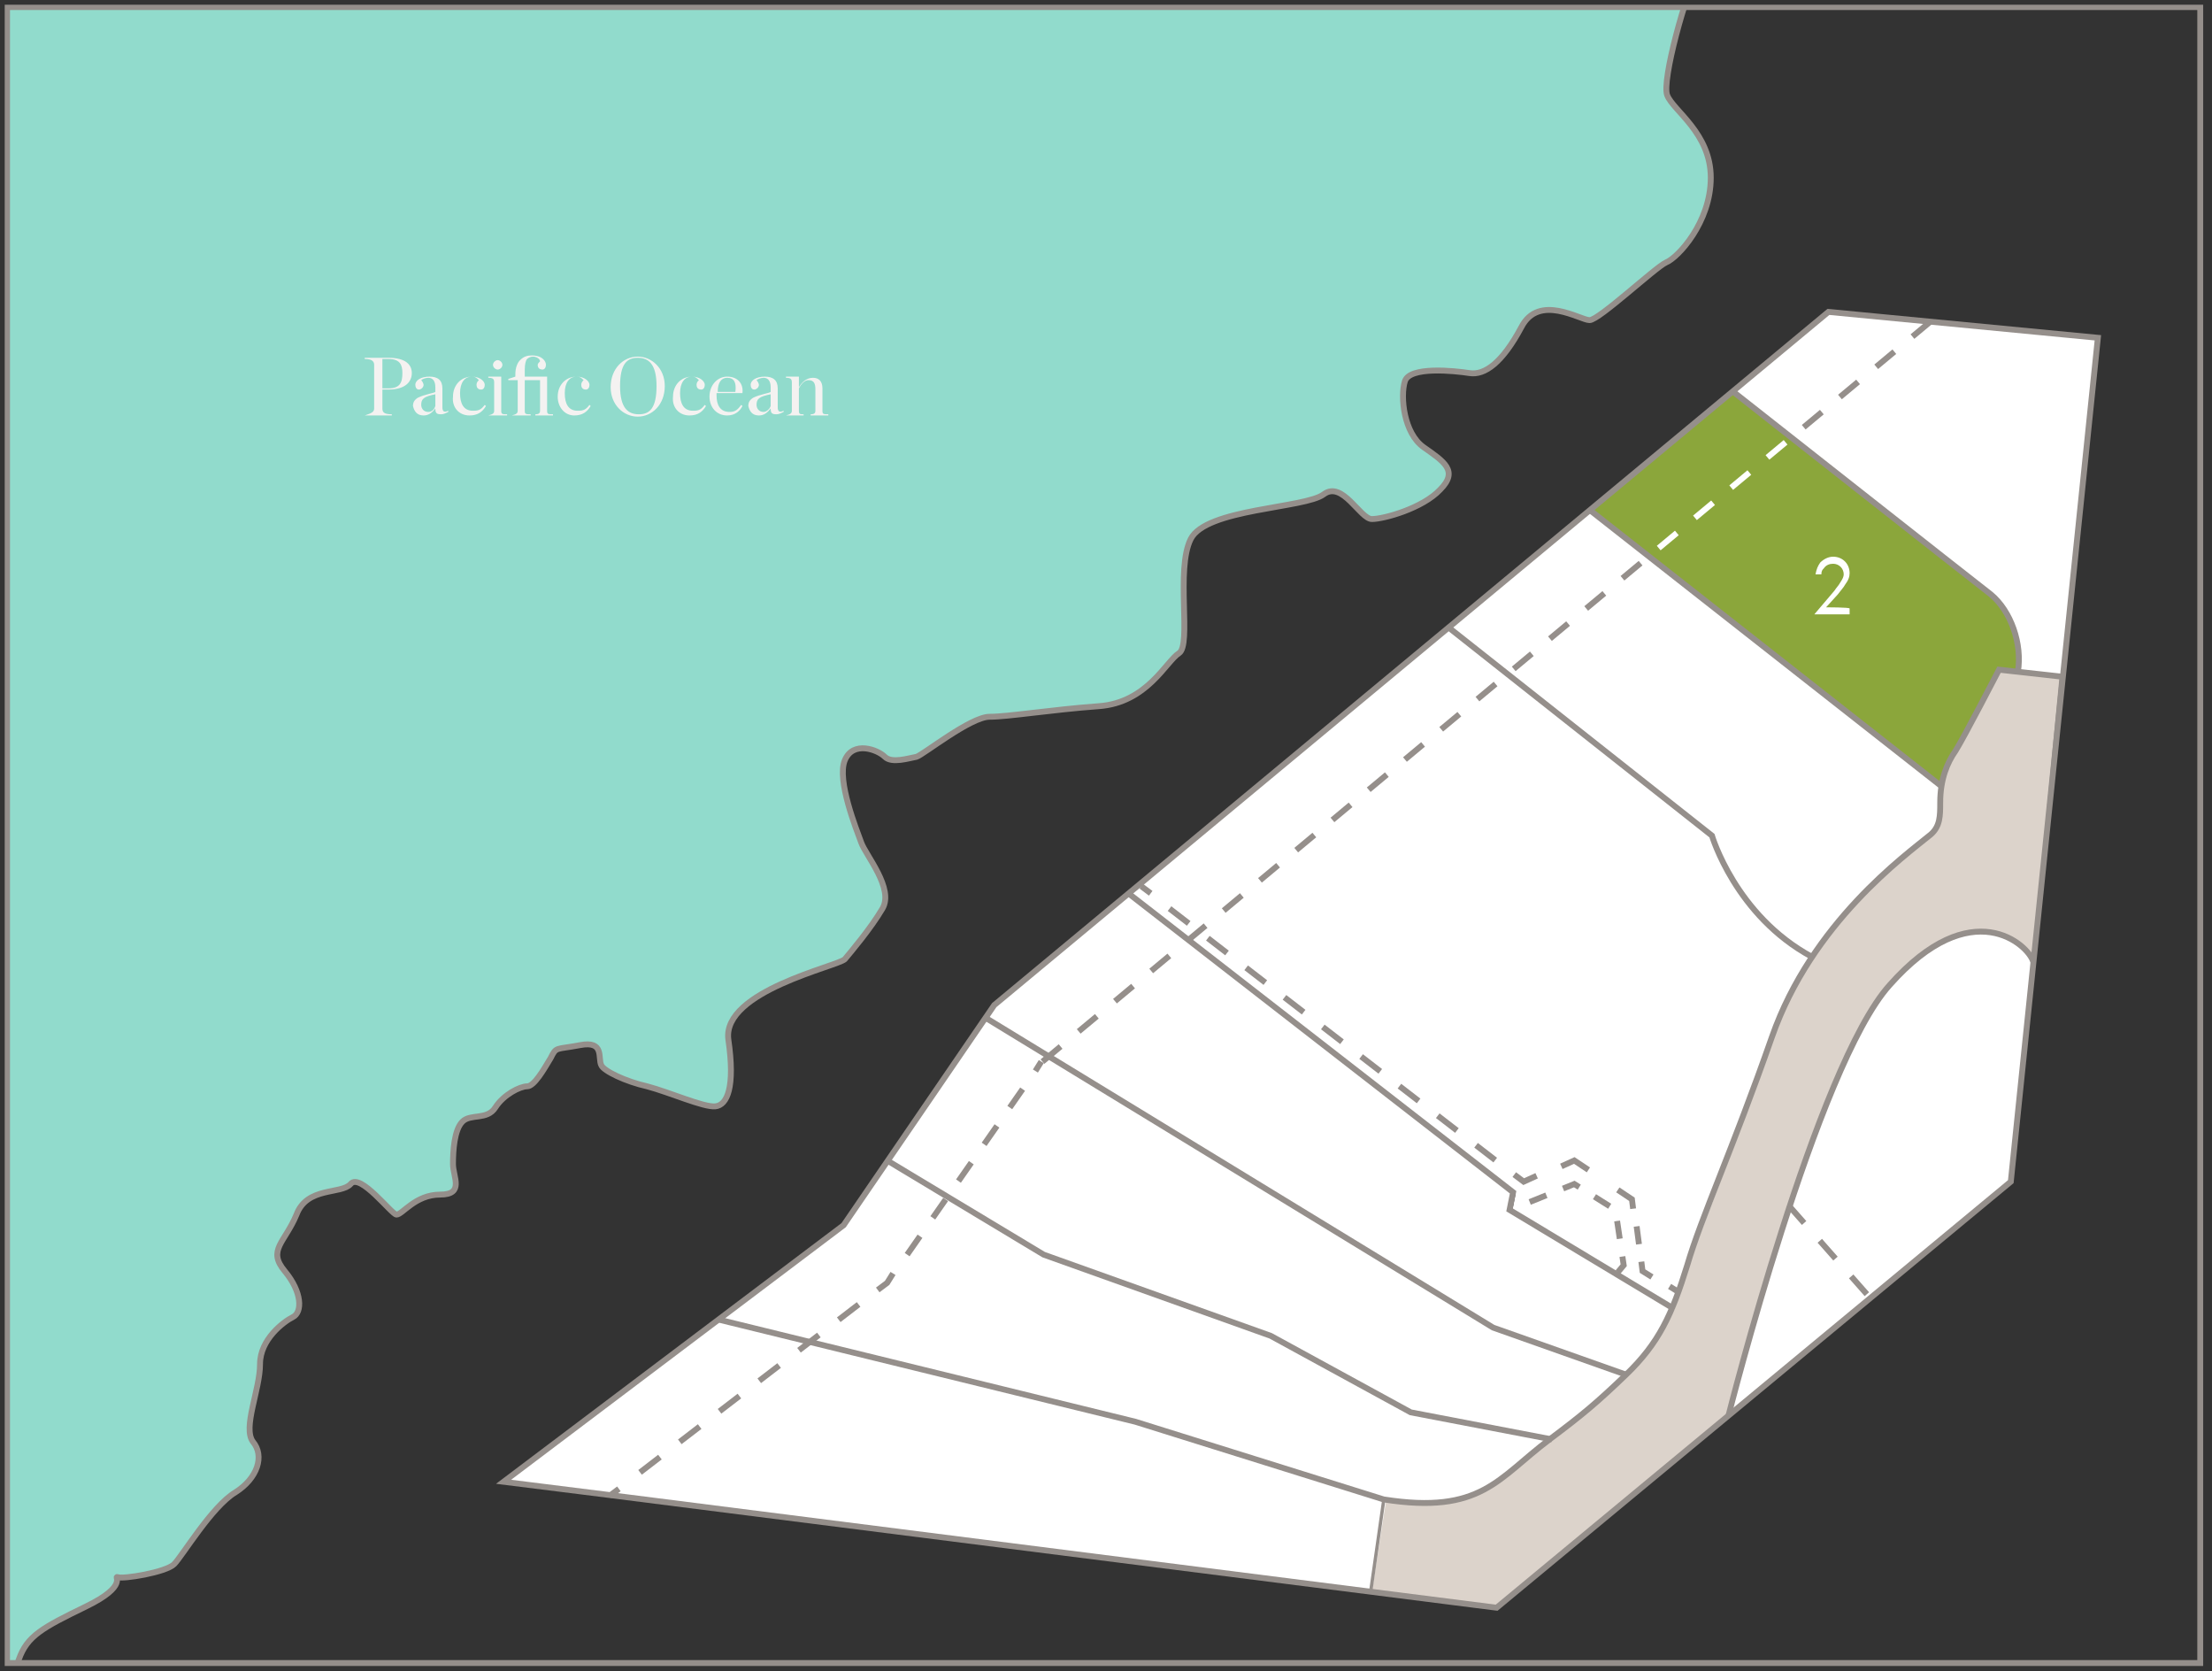
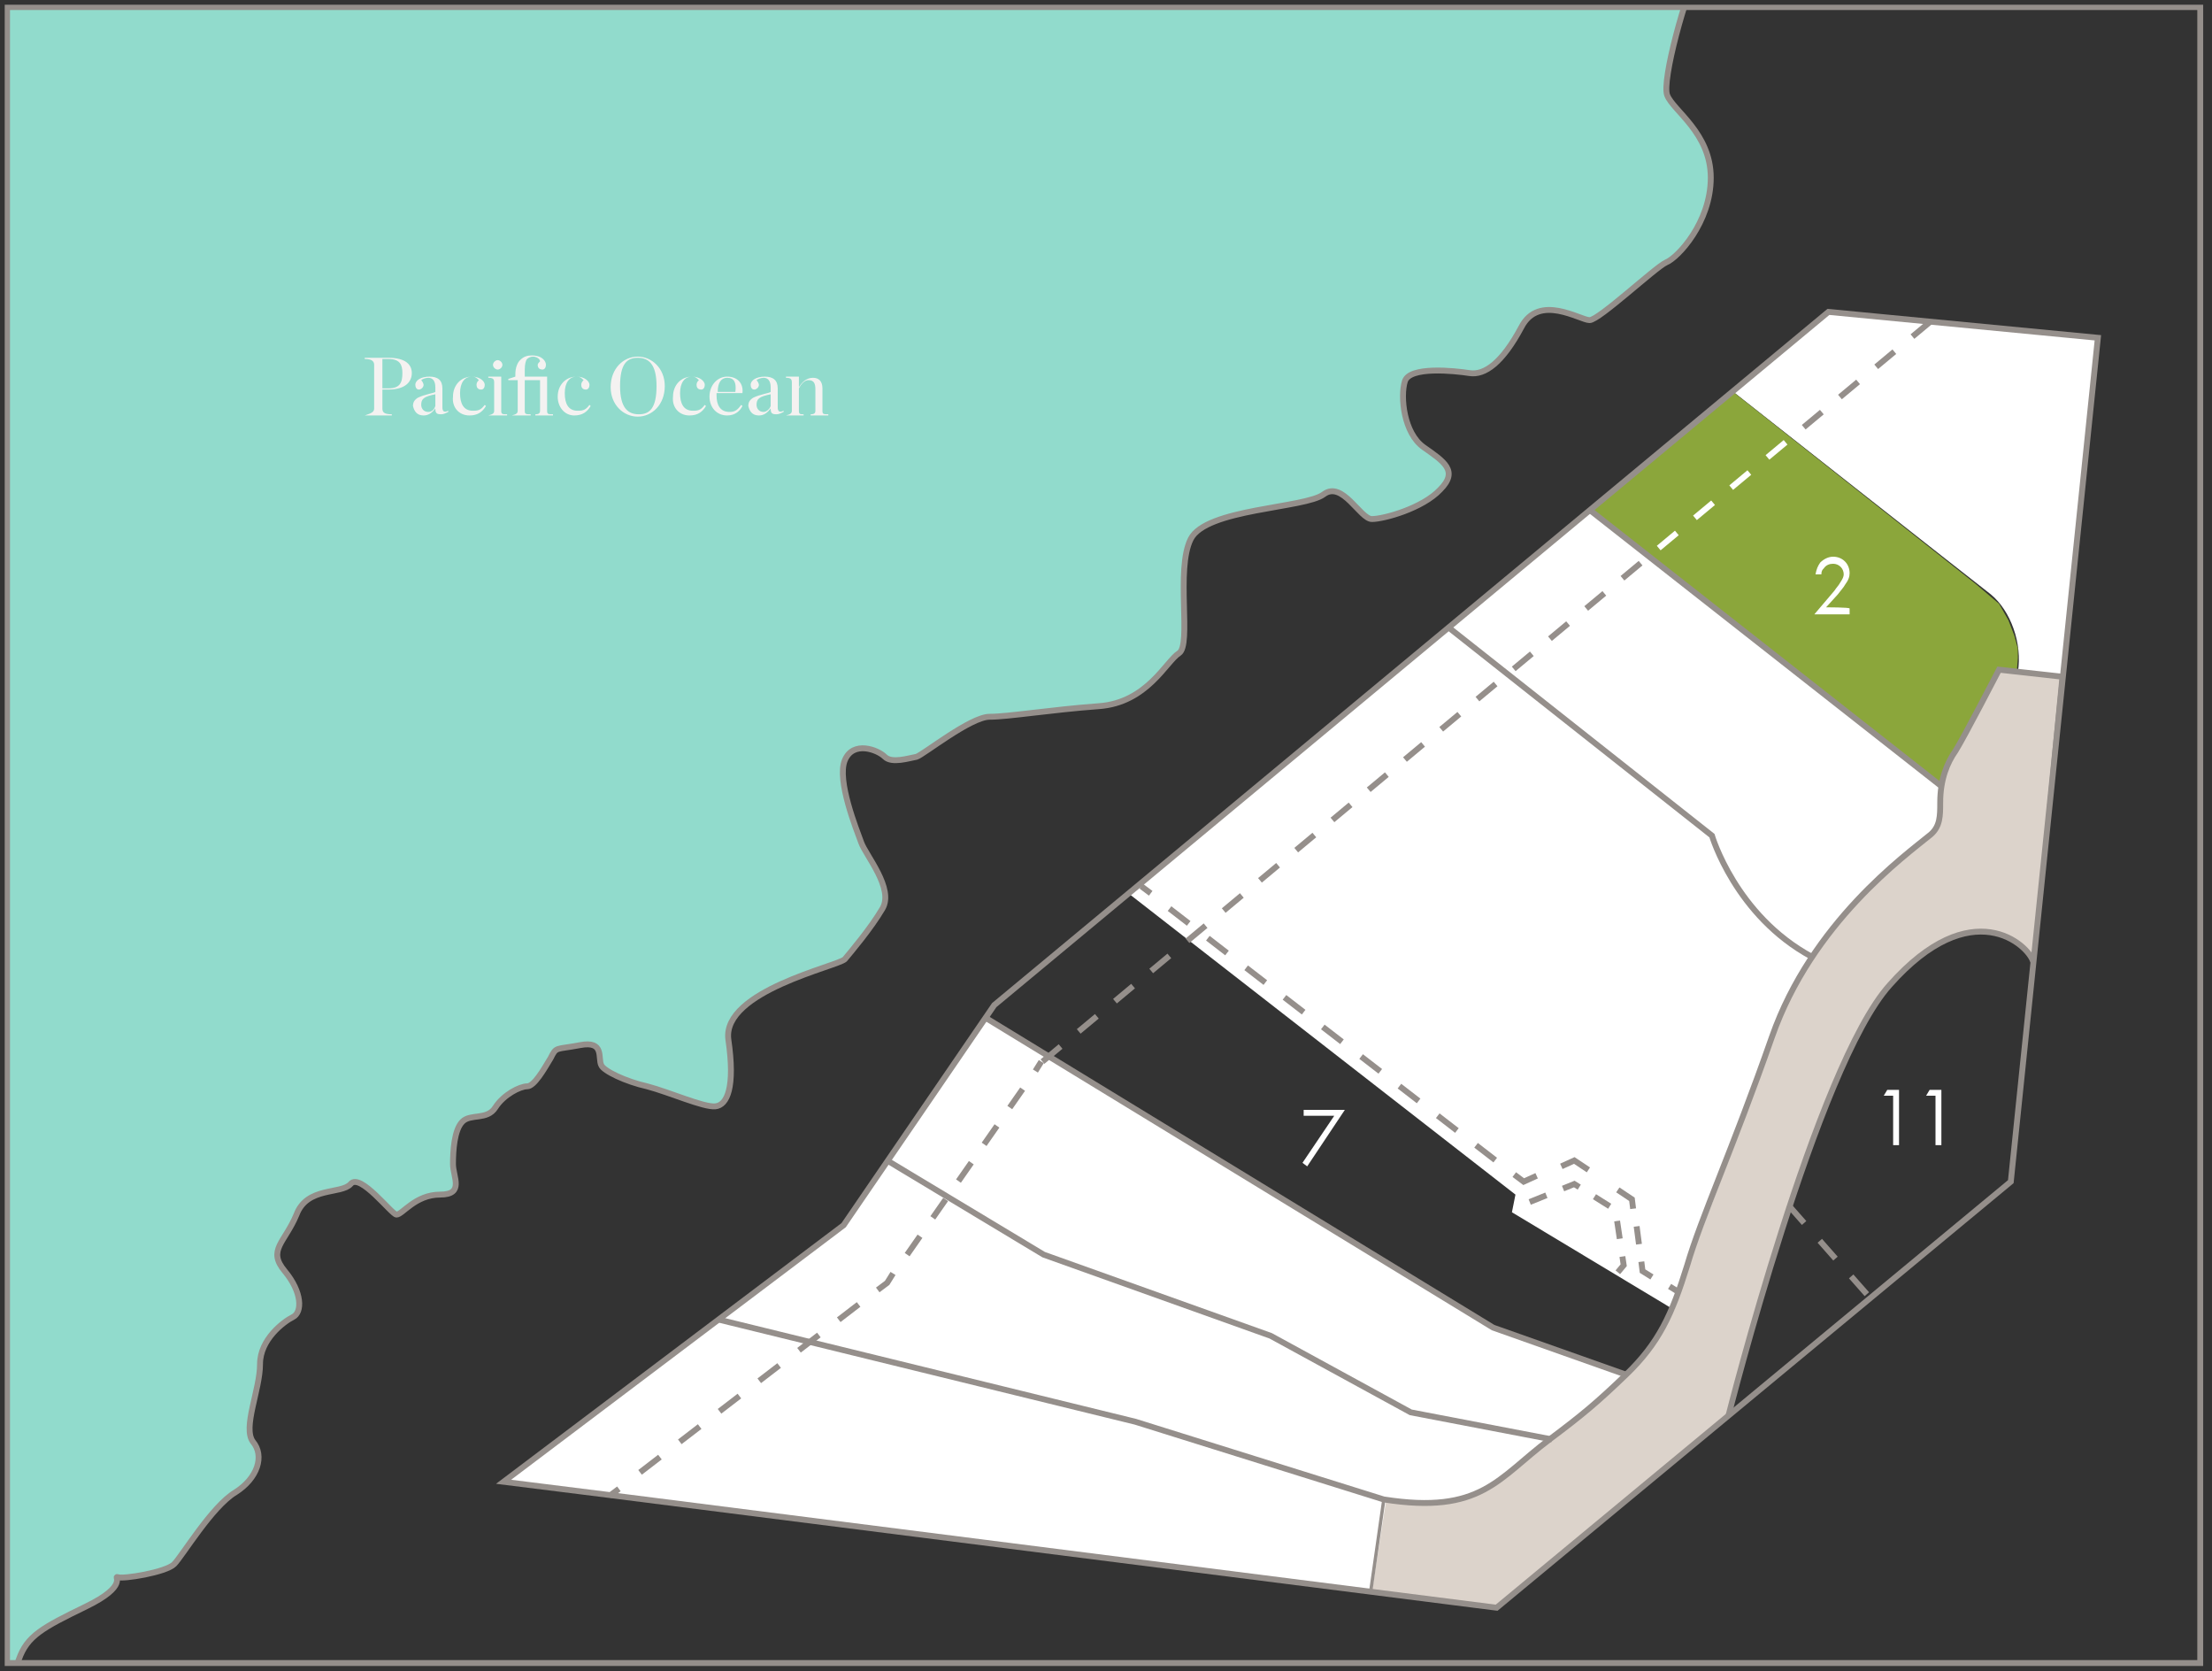
<svg xmlns="http://www.w3.org/2000/svg" xmlns:xlink="http://www.w3.org/1999/xlink" version="1.1" id="Layer_1" x="0px" y="0px" viewBox="0 0 188 142" style="enable-background:new 0 0 188 142;" xml:space="preserve">
  <rect x="0" y="0" width="188" height="142" fill="#333333" stroke="none" />
  <style type="text/css">
	.st0{clip-path:url(#SVGID_2_);fill:#DCD3CB;}
	.st1{clip-path:url(#SVGID_4_);fill:none;stroke:#958F8B;stroke-width:0.141;}
	.st2{clip-path:url(#SVGID_6_);fill:#FFFFFF;}
	.st3{fill:#FFFFFF;}
	.st4{clip-path:url(#SVGID_8_);fill:#FFFFFF;}
	.st5{clip-path:url(#SVGID_10_);fill:#FFFFFF;}
	.st6{clip-path:url(#SVGID_12_);fill:#FFFFFF;}
	.st7{fill:none;stroke:#958F8B;stroke-width:0.5;stroke-dasharray:2.005,2.005;}
	.st8{fill:none;stroke:#958F8B;stroke-width:0.5;stroke-dasharray:2.129,2.129;}
	.st9{fill:none;stroke:#958F8B;stroke-width:0.5;stroke-dasharray:1.905,1.905;}
	.st10{fill:none;stroke:#958F8B;stroke-width:0.5;}
	.st11{fill:#8BA63B;}
	.st12{clip-path:url(#SVGID_14_);fill:none;stroke:#FFFFFF;stroke-width:0.5;stroke-dasharray:2.005,2.005;}
	.st13{clip-path:url(#SVGID_16_);fill:#91DBCC;}
	.st14{clip-path:url(#SVGID_18_);fill:none;stroke:#958F8B;stroke-width:0.5;}
	.st15{clip-path:url(#SVGID_20_);fill:none;stroke:#958F8B;stroke-width:0.5;}
	.st16{clip-path:url(#SVGID_22_);fill:none;stroke:#958F8B;stroke-width:0.5;}
	.st17{clip-path:url(#SVGID_24_);fill:none;stroke:#958F8B;stroke-width:0.5;}
	.st18{clip-path:url(#SVGID_26_);fill:none;stroke:#958F8B;stroke-width:0.5;}
	.st19{fill:none;stroke:#958F8B;stroke-width:0.282;}
	.st20{clip-path:url(#SVGID_28_);fill:none;stroke:#958F8B;stroke-width:0.5;}
	.st21{clip-path:url(#SVGID_30_);fill:#FFFFFF;}
	.st22{clip-path:url(#SVGID_32_);fill:#FFFFFF;}
	.st23{clip-path:url(#SVGID_34_);fill:#FFFFFF;}
	.st24{clip-path:url(#SVGID_36_);fill:#FFFFFF;}
	.st25{clip-path:url(#SVGID_38_);fill:#FFFFFF;}
	.st26{clip-path:url(#SVGID_40_);fill:#FFFFFF;}
	.st27{clip-path:url(#SVGID_42_);fill:#F4F2F1;}
	.st28{fill:none;stroke:#958F8B;stroke-width:0.5;stroke-dasharray:2.057,2.057;}
	.st29{fill:none;stroke:#958F8B;stroke-width:0.5;stroke-dasharray:1.528,1.528;}
	.st30{fill:none;stroke:#958F8B;stroke-width:0.5;stroke-dasharray:2.016,2.016;}
</style>
  <g>
    <g>
      <g>
        <defs>
          <rect id="SVGID_1_" x="0.4" y="0.4" width="187.2" height="141.2" />
        </defs>
        <clipPath id="SVGID_2_">
          <use xlink:href="#SVGID_1_" style="overflow:visible;" />
        </clipPath>
        <path class="st0" d="M175.1,57.6l-2.3,24.1c-0.4-1.4-5.2-5.9-12.2,2c-6.2,6.9-13.7,36.6-13.7,36.6l-19.7,16.3l-10.8-1.4l1.3-7.8     c8.3,1.3,9.7-1.8,14.1-5.1c2.8-2.1,4-3.1,6.5-5.5c2.8-2.7,3.9-5.1,5.2-9.3c1.2-4.1,3.8-9.7,7.2-19.4c3.4-9.7,11.3-15.4,13.5-17.2     c0.8-0.7,0.8-1.5,0.8-2.7c0-2,0.6-3.4,1.3-4.4c0.7-1.1,3.7-6.9,3.7-6.9L175.1,57.6" />
      </g>
      <g>
        <defs>
          <rect id="SVGID_3_" x="0.4" y="0.4" width="187.2" height="141.2" />
        </defs>
        <clipPath id="SVGID_4_">
          <use xlink:href="#SVGID_3_" style="overflow:visible;" />
        </clipPath>
        <path class="st1" d="M175.1,57.6l-2.3,24.1c-0.4-1.4-5.2-5.9-12.2,2c-6.2,6.9-13.7,36.6-13.7,36.6l-19.7,16.3l-10.8-1.4l1.3-7.8     c8.3,1.3,9.7-1.8,14.1-5.1c2.8-2.1,4-3.1,6.5-5.5c2.8-2.7,3.9-5.1,5.2-9.3c1.2-4.1,3.8-9.7,7.2-19.4c3.4-9.7,11.3-15.4,13.5-17.2     c0.8-0.7,0.8-1.5,0.8-2.7c0-2,0.6-3.4,1.3-4.4c0.7-1.1,3.7-6.9,3.7-6.9L175.1,57.6" />
      </g>
      <g>
        <defs>
          <rect id="SVGID_5_" x="0.4" y="0.4" width="187.2" height="141.2" />
        </defs>
        <clipPath id="SVGID_6_">
          <use xlink:href="#SVGID_5_" style="overflow:visible;" />
        </clipPath>
-         <path class="st2" d="M172.8,81.7c-0.4-1.4-5.2-5.9-12.2,2c-6.2,6.9-13.7,36.6-13.7,36.6l23.9-19.9L172.8,81.7z" />
      </g>
    </g>
    <polygon class="st3" points="83.8,86.5 126.9,112.8 138.3,116.9 136.2,118.9 134.5,120.3 131.9,122.3 119.9,120 108,113.5    88.7,106.6 75.4,98.6  " />
    <polygon class="st3" points="61.1,112.1 96.5,120.9 117.8,127.5 116.6,135.3 57.1,127.8 43,125.9  " />
    <polygon class="st3" points="75.4,98.6 88.7,106.6 108,113.5 119.9,120 131.9,122.3 129.9,123.8 128.8,124.8 127.3,125.9    126.1,126.6 124.9,127.1 123.5,127.6 122.3,127.8 120.6,127.8 118.8,127.6 117.6,127.5 96.5,120.9 61.1,112.1 71.7,104.1  " />
-     <polygon class="st3" points="95.9,75.9 128.6,101.3 128.3,102.8 142.1,111.1 141.9,112 140.9,113.8 139.9,115.1 138.2,116.8    126.9,112.8 83.8,86.5 84.5,85.4  " />
    <g>
      <g>
        <defs>
          <rect id="SVGID_7_" x="0.4" y="0.4" width="187.2" height="141.2" />
        </defs>
        <clipPath id="SVGID_8_">
          <use xlink:href="#SVGID_7_" style="overflow:visible;" />
        </clipPath>
        <path class="st4" d="M123.1,53.3L145.5,71c0,0,2,6.8,8.5,10.3l-1.4,2.4l-1.1,2.4l-2.5,6.8l-0.8,2.3l-2.4,6.3l-1.7,4.4l-1,3.1     l-0.8,2.3l-13.8-8.3l0.3-1.5L95.9,75.9l15.9-13.2L123.1,53.3z" />
      </g>
      <g>
        <defs>
          <rect id="SVGID_9_" x="0.4" y="0.4" width="187.2" height="141.2" />
        </defs>
        <clipPath id="SVGID_10_">
          <use xlink:href="#SVGID_9_" style="overflow:visible;" />
        </clipPath>
        <path class="st5" d="M123.1,53.3L145.5,71c0,0,2,6.8,8.5,10.3c0.1,0.1,0.8-1.1,0.8-1.1l1-1.3l1.7-2l1.5-1.5l1.8-1.7l1.8-1.5     l1.3-1l0.6-0.7l0.3-0.8v-1.3l0.1-1.5l-29.8-23.5L123.1,53.3z" />
      </g>
      <g>
        <defs>
          <rect id="SVGID_11_" x="0.4" y="0.4" width="187.2" height="141.2" />
        </defs>
        <clipPath id="SVGID_12_">
          <use xlink:href="#SVGID_11_" style="overflow:visible;" />
        </clipPath>
        <path class="st6" d="M147.2,33.2c0,0,20.7,16.3,22,17.3c1.7,1.4,2.7,4.2,2.3,6.6l3.8,0.4l3.2-28.9l-23.1-2.2L147.2,33.2z" />
      </g>
    </g>
    <line class="st7" x1="88.6" y1="90.2" x2="164.1" y2="27.3" />
    <line class="st8" x1="54.4" y1="125.1" x2="73.8" y2="110.2" />
    <line class="st9" x1="77.1" y1="106.6" x2="87.5" y2="91.7" />
    <path class="st10" d="M88,91l0.5-0.8 M74.6,109.6l0.8-0.6l0.5-0.8 M51.8,127.1l0.8-0.6" />
    <polygon class="st11" points="135.2,43.3 164.9,66.7 165,66.4 165.4,65.4 166.1,63.8 167.4,61.7 169.7,57.1 171.4,57.2 171.5,55.9    171.5,55.1 171.2,54 170.7,52.7 169.9,51.3 167.9,49.6 147.3,33.3  " />
    <g>
      <g>
        <defs>
          <polygon id="SVGID_13_" points="135.2,43.3 164.9,66.7 165,66.4 165.4,65.4 166.1,63.8 167.4,61.7 169.7,57.1 171.4,57.2       171.5,55.9 171.5,55.1 171.2,54 170.7,52.7 169.9,51.3 167.9,49.6 147.3,33.3     " />
        </defs>
        <clipPath id="SVGID_14_">
          <use xlink:href="#SVGID_13_" style="overflow:visible;" />
        </clipPath>
        <line class="st12" x1="88.6" y1="90.2" x2="164.1" y2="27.3" />
      </g>
    </g>
    <g>
      <g>
        <defs>
          <rect id="SVGID_15_" x="0.6" y="0.6" width="186.4" height="140.7" />
        </defs>
        <clipPath id="SVGID_16_">
          <use xlink:href="#SVGID_15_" style="overflow:visible;" />
        </clipPath>
        <path class="st13" d="M144.4-2.7c-1.1,2-3.2,9.6-2.7,10.8c0.5,1.3,3.7,3.2,3.7,7c0,3.8-2.8,6.8-3.8,7.2c-0.9,0.4-5.7,4.9-6.5,4.9     s-4.3-2.3-5.8,0.6c-1.6,3-3.1,4.1-4.4,3.9s-5.1-0.6-5.5,0.7c-0.4,1.3-0.1,4.4,1.6,5.6c1.7,1.2,3,2,1.4,3.6     c-1.5,1.6-4.8,2.5-5.8,2.5s-2.5-3.3-4.1-2.1c-1.6,1.2-10,1.2-11.3,3.8c-1.3,2.6,0.1,9-1,9.7c-1.1,0.7-2.7,4.2-6.8,4.5     c-4.1,0.3-7.7,0.9-9.3,0.9c-1.6,0-5.6,3.2-6.2,3.4c-0.6,0.1-2.1,0.6-2.7,0c-0.6-0.6-2.7-1.4-3.4,0.3c-0.7,1.7,1,5.9,1.4,7     c0.4,1.1,2.8,3.9,1.8,5.6c-1,1.7-2.7,3.7-3.2,4.3c-0.6,0.6-10.4,2.7-9.9,6.8c0.6,4.1-0.1,5.6-1.1,5.7s-3.9-1.2-5.8-1.7     c-1.8-0.4-3.7-1.3-3.9-1.8c-0.3-0.6,0.3-2.1-1.8-1.7c-2.1,0.4-2,0.1-2.5,1.1c-0.6,1-1.4,2.4-2,2.4c-0.6,0-2,0.7-2.7,1.8     c-0.7,1.1-2.1,0.5-2.8,1.2c-0.7,0.7-0.8,2.5-0.8,3.6s1,2.6-1.1,2.6s-3.2,1.7-3.7,1.7c-0.4,0-3.1-3.6-3.9-2.6     c-0.8,0.9-3.7,0.2-4.6,2.6c-1,2.4-2.5,3-1,4.8c1.5,1.8,1.5,3.5,0.7,3.9c-0.8,0.4-2.8,1.9-2.8,4c0,2.2-1.5,5.4-0.6,6.6     c1,1.2,0.4,3.1-1.5,4.3c-2,1.2-4.5,5.4-5.2,6.1s-4.4,1.3-4.8,1.1c-0.4-0.1,1,0.7-2.7,2.5S2.3,139,1.6,141c-0.7,2-1.5,3.4-1.5,3.4     l-19.2,0.7l0.6-150L144.4-2.7z" />
      </g>
      <g>
        <defs>
          <rect id="SVGID_17_" x="0.6" y="0.6" width="186.4" height="140.7" />
        </defs>
        <clipPath id="SVGID_18_">
          <use xlink:href="#SVGID_17_" style="overflow:visible;" />
        </clipPath>
        <path class="st14" d="M144.4-2.7c-1.1,2-3.2,9.6-2.7,10.8c0.5,1.3,3.7,3.2,3.7,7c0,3.8-2.8,6.8-3.8,7.2c-0.9,0.4-5.7,4.9-6.5,4.9     s-4.3-2.3-5.8,0.6c-1.6,3-3.1,4.1-4.4,3.9s-5.1-0.6-5.5,0.7c-0.4,1.3-0.1,4.4,1.6,5.6c1.7,1.2,3,2,1.4,3.6     c-1.5,1.6-4.8,2.5-5.8,2.5s-2.5-3.3-4.1-2.1c-1.6,1.2-10,1.2-11.3,3.8c-1.3,2.6,0.1,9-1,9.7c-1.1,0.7-2.7,4.2-6.8,4.5     c-4.1,0.3-7.7,0.9-9.3,0.9c-1.6,0-5.6,3.2-6.2,3.4c-0.6,0.1-2.1,0.6-2.7,0c-0.6-0.6-2.7-1.4-3.4,0.3c-0.7,1.7,1,5.9,1.4,7     c0.4,1.1,2.8,3.9,1.8,5.6c-1,1.7-2.7,3.7-3.2,4.3c-0.6,0.6-10.4,2.7-9.9,6.8c0.6,4.1-0.1,5.6-1.1,5.7s-3.9-1.2-5.8-1.7     c-1.8-0.4-3.7-1.3-3.9-1.8c-0.3-0.6,0.3-2.1-1.8-1.7c-2.1,0.4-2,0.1-2.5,1.1c-0.6,1-1.4,2.4-2,2.4c-0.6,0-2,0.7-2.7,1.8     c-0.7,1.1-2.1,0.5-2.8,1.2c-0.7,0.7-0.8,2.5-0.8,3.6s1,2.6-1.1,2.6s-3.2,1.7-3.7,1.7c-0.4,0-3.1-3.6-3.9-2.6     c-0.8,0.9-3.7,0.2-4.6,2.6c-1,2.4-2.5,3-1,4.8c1.5,1.8,1.5,3.5,0.7,3.9c-0.8,0.4-2.8,1.9-2.8,4c0,2.2-1.5,5.4-0.6,6.6     c1,1.2,0.4,3.1-1.5,4.3c-2,1.2-4.5,5.4-5.2,6.1s-4.4,1.3-4.8,1.1c-0.4-0.1,1,0.7-2.7,2.5S2.3,139,1.6,141c-0.7,2-1.5,3.4-1.5,3.4     l-19.2,0.7l0.6-150L144.4-2.7z" />
      </g>
    </g>
    <g>
      <g>
        <defs>
          <rect id="SVGID_19_" x="0.4" y="0.4" width="187.2" height="141.2" />
        </defs>
        <clipPath id="SVGID_20_">
          <use xlink:href="#SVGID_19_" style="overflow:visible;" />
        </clipPath>
        <rect x="0.6" y="0.6" class="st15" width="186.4" height="140.7" />
      </g>
    </g>
    <polygon class="st10" points="155.4,26.5 178.3,28.7 170.9,100.4 127.2,136.6 51.6,127 42.8,125.9 71.7,104.1 84.5,85.4  " />
    <g>
      <g>
        <defs>
          <rect id="SVGID_21_" x="0.4" y="0.4" width="187.2" height="141.2" />
        </defs>
        <clipPath id="SVGID_22_">
          <use xlink:href="#SVGID_21_" style="overflow:visible;" />
        </clipPath>
        <path class="st16" d="M172.8,81.7c-0.4-1.4-5.2-5.9-12.2,2c-6.2,6.9-13.7,36.6-13.7,36.6" />
      </g>
      <g>
        <defs>
          <rect id="SVGID_23_" x="0.4" y="0.4" width="187.2" height="141.2" />
        </defs>
        <clipPath id="SVGID_24_">
          <use xlink:href="#SVGID_23_" style="overflow:visible;" />
        </clipPath>
        <path class="st17" d="M61,112.1l35.5,8.7l21.1,6.6c8.3,1.3,9.7-1.8,14.1-5.1c2.8-2.1,4-3.1,6.5-5.5c2.8-2.7,3.9-5.1,5.2-9.3     c1.2-4.1,3.8-9.7,7.2-19.4c3.4-9.7,11.3-15.4,13.5-17.2c0.8-0.7,0.8-1.6,0.8-2.7c0-2,0.6-3.4,1.3-4.4c0.7-1.1,3.7-6.9,3.7-6.9     l5.4,0.6" />
      </g>
      <g>
        <defs>
          <rect id="SVGID_25_" x="0.4" y="0.4" width="187.2" height="141.2" />
        </defs>
        <clipPath id="SVGID_26_">
          <use xlink:href="#SVGID_25_" style="overflow:visible;" />
        </clipPath>
-         <path class="st18" d="M147.2,33.2c0,0,20.7,16.3,22,17.3c1.7,1.4,2.7,4.2,2.3,6.6" />
      </g>
    </g>
    <line class="st19" x1="117.6" y1="127.5" x2="116.5" y2="135.2" />
    <polyline class="st10" points="75.4,98.6 88.7,106.6 108,113.5 119.9,120 131.9,122.3  " />
    <polyline class="st10" points="83.8,86.5 126.9,112.8 138.2,116.8  " />
-     <polyline class="st10" points="95.9,75.9 128.6,101.3 128.3,102.8 142.1,111.1  " />
    <g>
      <g>
        <defs>
          <rect id="SVGID_27_" x="0.4" y="0.4" width="187.2" height="141.2" />
        </defs>
        <clipPath id="SVGID_28_">
          <use xlink:href="#SVGID_27_" style="overflow:visible;" />
        </clipPath>
        <path class="st20" d="M123.1,53.3L145.5,71c0,0,2,6.8,8.5,10.3" />
      </g>
    </g>
    <line class="st10" x1="135.2" y1="43.4" x2="165" y2="66.8" />
    <polygon class="st3" points="167.9,35.1 167.9,39.3 168.4,39.3 168.4,34.6 167.4,34.6 167.1,35.1  " />
    <g>
      <g>
        <defs>
          <rect id="SVGID_29_" x="0.4" y="0.4" width="187.2" height="141.2" />
        </defs>
        <clipPath id="SVGID_30_">
          <use xlink:href="#SVGID_29_" style="overflow:visible;" />
        </clipPath>
        <path class="st21" d="M155.2,51.6l1-1.1c0.3-0.4,0.5-0.6,0.6-0.8c0.3-0.4,0.4-0.7,0.4-1c0-0.8-0.6-1.4-1.4-1.4     c-0.4,0-0.8,0.2-1.1,0.5c-0.2,0.3-0.3,0.5-0.4,1h0.5c0-0.3,0.1-0.4,0.2-0.5c0.2-0.3,0.5-0.4,0.8-0.4c0.5,0,0.9,0.4,0.9,0.9     c0,0.2-0.1,0.4-0.3,0.7c-0.1,0.2-0.3,0.4-0.5,0.7l-1.7,2h3v-0.5C157.2,51.6,155.2,51.6,155.2,51.6z" />
      </g>
      <g>
        <defs>
          <rect id="SVGID_31_" x="0.4" y="0.4" width="187.2" height="141.2" />
        </defs>
        <clipPath id="SVGID_32_">
          <use xlink:href="#SVGID_31_" style="overflow:visible;" />
        </clipPath>
        <path class="st22" d="M145.2,61.1c0.3,0,0.4,0,0.5,0.1c0.3,0.1,0.5,0.4,0.5,0.8c0,0.5-0.4,0.9-0.9,0.9c-0.5,0-0.8-0.3-0.9-0.8     h-0.5c0,0.2,0,0.3,0.1,0.5c0.2,0.5,0.7,0.8,1.3,0.8c0.8,0,1.4-0.6,1.4-1.4c0-0.5-0.2-0.9-0.7-1.1c0.4-0.2,0.6-0.6,0.6-1     c0-0.7-0.6-1.2-1.3-1.2c-0.5,0-0.9,0.2-1.1,0.5c-0.1,0.2-0.2,0.3-0.2,0.7h0.5c0.1-0.5,0.3-0.7,0.8-0.7c0.5,0,0.8,0.3,0.8,0.8     c0,0.5-0.3,0.8-0.9,0.8L145.2,61.1L145.2,61.1z" />
      </g>
      <g>
        <defs>
          <rect id="SVGID_33_" x="0.4" y="0.4" width="187.2" height="141.2" />
        </defs>
        <clipPath id="SVGID_34_">
          <use xlink:href="#SVGID_33_" style="overflow:visible;" />
        </clipPath>
        <path class="st23" d="M131.2,77.6v-0.5h-1.9l-0.7,2.2c0.4-0.2,0.6-0.3,0.9-0.3c0.7,0,1.1,0.5,1.1,1.2c0,0.7-0.5,1.2-1.2,1.2     c-0.4,0-0.8-0.2-1.1-0.6l-0.4,0.3c0.3,0.6,0.8,0.8,1.4,0.8c1,0,1.7-0.7,1.7-1.7c0-0.9-0.7-1.6-1.6-1.6c-0.1,0-0.1,0-0.3,0l0.3-1     C129.7,77.6,131.2,77.6,131.2,77.6z" />
      </g>
    </g>
    <polygon class="st3" points="113.4,94.8 110.7,98.8 111.1,99.1 114.3,94.3 110.8,94.3 110.8,94.8  " />
    <g>
      <g>
        <defs>
          <rect id="SVGID_35_" x="0.4" y="0.4" width="187.2" height="141.2" />
        </defs>
        <clipPath id="SVGID_36_">
          <use xlink:href="#SVGID_35_" style="overflow:visible;" />
        </clipPath>
        <path class="st24" d="M103,105.7c-0.5,0.2-0.7,0.6-0.7,1.1c0,0.8,0.6,1.4,1.4,1.4c0.8,0,1.4-0.6,1.4-1.4c0-0.5-0.3-0.9-0.7-1.1     c0.4-0.2,0.6-0.6,0.6-1c0-0.7-0.6-1.3-1.3-1.3c-0.7,0-1.3,0.6-1.3,1.3C102.5,105.1,102.7,105.5,103,105.7 M103,104.7     c0-0.4,0.4-0.8,0.8-0.8c0.4,0,0.8,0.4,0.8,0.8c0,0.4-0.4,0.8-0.8,0.8C103.3,105.5,103,105.1,103,104.7 M102.9,106.8     c0-0.5,0.4-0.9,0.9-0.9c0.5,0,0.9,0.4,0.9,0.9c0,0.5-0.4,0.9-0.9,0.9C103.3,107.7,102.9,107.3,102.9,106.8" />
      </g>
      <g>
        <defs>
          <rect id="SVGID_37_" x="0.4" y="0.4" width="187.2" height="141.2" />
        </defs>
        <clipPath id="SVGID_38_">
          <use xlink:href="#SVGID_37_" style="overflow:visible;" />
        </clipPath>
        <path class="st25" d="M95,117.4l1.6-2.2c0.3-0.4,0.4-0.7,0.4-1.1c0-0.9-0.7-1.6-1.6-1.6c-0.9,0-1.6,0.7-1.6,1.6     c0,0.9,0.7,1.5,1.5,1.5c0.2,0,0.2,0,0.4-0.1l-1.1,1.5L95,117.4z M94.3,114.1c0-0.6,0.5-1.1,1.1-1.1c0.6,0,1.1,0.5,1.1,1.1     c0,0.6-0.5,1.1-1.1,1.1C94.8,115.2,94.3,114.7,94.3,114.1" />
      </g>
      <g>
        <defs>
          <rect id="SVGID_39_" x="0.4" y="0.4" width="187.2" height="141.2" />
        </defs>
        <clipPath id="SVGID_40_">
          <use xlink:href="#SVGID_39_" style="overflow:visible;" />
        </clipPath>
        <path class="st26" d="M85.9,125.1c0,1.4,0.7,2.4,1.7,2.4c0.9,0,1.7-1,1.7-2.4c0-1.4-0.7-2.4-1.7-2.4     C86.6,122.7,85.9,123.7,85.9,125.1 M86.4,125.1c0-1.1,0.5-1.9,1.1-1.9c0.7,0,1.2,0.8,1.2,1.9c0,1.1-0.5,1.9-1.2,1.9     C86.9,127,86.4,126.2,86.4,125.1 M83.8,123.2v4.2h0.5v-4.7h-1l-0.3,0.5H83.8z" />
      </g>
    </g>
    <path class="st3" d="M164.5,93.1v4.2h0.5v-4.7h-1l-0.3,0.5H164.5z M160.9,93.1v4.2h0.5v-4.7h-1l-0.3,0.5H160.9z" />
    <g>
      <g>
        <defs>
          <rect id="SVGID_41_" x="0.4" y="0.4" width="187.2" height="141.2" />
        </defs>
        <clipPath id="SVGID_42_">
          <use xlink:href="#SVGID_41_" style="overflow:visible;" />
        </clipPath>
        <path class="st27" d="M66.8,35.3h1.5v-0.1c-0.3,0-0.4,0-0.4-0.3V33c0.2-0.4,0.5-0.7,0.8-0.7c0.5,0,0.6,0.3,0.6,0.8v1.8     c0,0.2-0.1,0.3-0.4,0.3v0.1h1.5v-0.1c-0.4,0-0.5,0-0.5-0.3v-1.9c0-0.6-0.3-0.9-0.8-0.9c-0.5,0-0.9,0.3-1.2,0.8V32l-1.1,0v0.1     c0.4,0,0.5,0.1,0.5,0.4v2.4C67.3,35.1,67.2,35.2,66.8,35.3C66.8,35.2,66.8,35.3,66.8,35.3z M64.9,35c-0.4,0-0.6-0.3-0.6-0.6     c0-0.5,0.2-0.7,1.2-0.9v1C65.4,34.8,65.1,35,64.9,35 M64.5,35.3c0.4,0,0.7-0.2,1-0.6h0c0,0.4,0.1,0.5,0.5,0.5     c0.2,0,0.4-0.1,0.6-0.2l0-0.1c-0.4,0.2-0.5,0-0.5-0.3V33c0-0.7-0.4-1-1.1-1c-0.7,0-1.2,0.3-1.2,0.7c0,0.2,0.1,0.4,0.3,0.4     c0.2,0,0.4-0.2,0.4-0.4c0-0.1-0.1-0.3-0.2-0.4c0.1-0.1,0.4-0.2,0.6-0.2c0.4,0,0.6,0.3,0.6,0.8v0.4c-0.1,0.1-0.9,0.2-1.5,0.5     c-0.3,0.2-0.4,0.4-0.4,0.7C63.7,34.9,63.9,35.3,64.5,35.3 M61.8,32.1c0.6,0,0.8,0.4,0.7,1.2h-1.5C61,32.5,61.3,32.1,61.8,32.1      M61.8,35.3c0.7,0,1.1-0.4,1.3-0.8l-0.1-0.1c-0.3,0.4-0.5,0.6-1,0.6c-0.8,0-1.1-0.6-1.1-1.4v0c0-0.1,0-0.1,0-0.2h2.2     c0.1-0.8-0.4-1.4-1.3-1.4c-0.8,0-1.5,0.7-1.5,1.7C60.3,34.6,60.9,35.3,61.8,35.3 M58.6,35.3c0.7,0,1.1-0.3,1.4-0.8l-0.1-0.1     c-0.3,0.4-0.5,0.5-1,0.5c-0.8,0-1.1-0.6-1.1-1.5c0-0.9,0.4-1.4,1-1.4c0.3,0,0.4,0.1,0.6,0.3c-0.1,0.1-0.2,0.2-0.2,0.4     c0,0.2,0.1,0.4,0.4,0.4c0.2,0,0.3-0.2,0.3-0.4c0-0.3-0.4-0.7-1.1-0.7c-0.9,0-1.6,0.7-1.6,1.7C57.1,34.6,57.7,35.3,58.6,35.3      M54.3,35.2c-0.9,0-1.6-0.5-1.6-2.4c0-1.9,0.6-2.4,1.5-2.4c0.9,0,1.6,0.5,1.6,2.4C55.8,34.7,55.2,35.2,54.3,35.2 M54.2,35.4     c1.2,0,2.3-1,2.3-2.6c0-1.5-1.1-2.5-2.3-2.5c-1.2,0-2.3,1-2.3,2.6C51.9,34.4,53,35.4,54.2,35.4 M48.8,35.3c0.7,0,1.1-0.3,1.4-0.8     l-0.1-0.1c-0.3,0.4-0.5,0.5-1,0.5c-0.8,0-1.1-0.6-1.1-1.5c0-0.9,0.4-1.4,1-1.4c0.3,0,0.4,0.1,0.6,0.3c-0.1,0.1-0.2,0.2-0.2,0.4     c0,0.2,0.1,0.4,0.4,0.4c0.2,0,0.3-0.2,0.3-0.4c0-0.3-0.4-0.7-1.1-0.7c-0.9,0-1.6,0.7-1.6,1.7C47.4,34.6,48,35.3,48.8,35.3      M43.5,35.3h1.6v-0.1c-0.4,0-0.5,0-0.5-0.3v-2.6h1.3v2.6c0,0.2-0.1,0.3-0.4,0.3v0.1H47v-0.1c-0.4,0-0.5,0-0.5-0.3V32l-0.8,0h-1.1     v-0.6c0-0.5,0.1-0.8,0.2-0.9c0.1-0.1,0.3-0.2,0.5-0.2c0.3,0,0.6,0.2,0.6,0.4c-0.1,0.1-0.2,0.2-0.2,0.3c0,0.3,0.2,0.4,0.4,0.4     c0.2,0,0.3-0.2,0.3-0.4c0-0.3-0.3-0.8-1.2-0.8c-0.4,0-0.7,0.1-1,0.4c-0.2,0.2-0.4,0.6-0.4,1.2V32l-0.6,0.2v0.1H44v2.6     C44,35.1,43.9,35.2,43.5,35.3L43.5,35.3z M41.5,35.3h1.6v-0.1c-0.4,0-0.5,0-0.5-0.3V32l-1.1,0v0.1c0.4,0,0.5,0.1,0.5,0.4v2.4     C42,35.1,41.9,35.2,41.5,35.3L41.5,35.3z M42.3,31.4c0.2,0,0.4-0.2,0.4-0.4c0-0.2-0.2-0.4-0.4-0.4c-0.2,0-0.4,0.2-0.4,0.4     C41.9,31.2,42.1,31.4,42.3,31.4 M39.9,35.3c0.7,0,1.1-0.3,1.4-0.8l-0.1-0.1c-0.3,0.4-0.5,0.5-1,0.5c-0.8,0-1.1-0.6-1.1-1.5     c0-0.9,0.4-1.4,1-1.4c0.3,0,0.4,0.1,0.6,0.3c-0.1,0.1-0.2,0.2-0.2,0.4c0,0.2,0.1,0.4,0.4,0.4c0.2,0,0.3-0.2,0.3-0.4     c0-0.3-0.4-0.7-1.1-0.7c-0.9,0-1.6,0.7-1.6,1.7C38.4,34.6,39,35.3,39.9,35.3 M36.4,35c-0.4,0-0.6-0.3-0.6-0.6     c0-0.5,0.2-0.7,1.2-0.9v1C36.9,34.8,36.7,35,36.4,35 M36,35.3c0.4,0,0.7-0.2,1-0.6h0c0,0.4,0.1,0.5,0.5,0.5     c0.2,0,0.4-0.1,0.6-0.2l0-0.1c-0.4,0.2-0.5,0-0.5-0.3V33c0-0.7-0.4-1-1.1-1c-0.7,0-1.2,0.3-1.2,0.7c0,0.2,0.1,0.4,0.3,0.4     c0.2,0,0.4-0.2,0.4-0.4c0-0.1-0.1-0.3-0.2-0.4c0.1-0.1,0.4-0.2,0.6-0.2c0.4,0,0.6,0.3,0.6,0.8v0.4c-0.1,0.1-0.9,0.2-1.5,0.5     c-0.3,0.2-0.4,0.4-0.4,0.7C35.2,34.9,35.4,35.3,36,35.3 M32.5,32.9v-2.4H33c1,0,1.2,0.5,1.2,1.2c0,0.8-0.2,1.3-1.2,1.3H32.5z      M31,35.3h2.3v-0.1c-0.7,0-0.8-0.2-0.8-0.5v-1.6H33c1.5,0,2-0.7,2-1.4c0-0.7-0.5-1.3-2-1.3h-2v0.1c0.6,0,0.8,0.2,0.8,0.5v3.7     C31.8,35,31.6,35.1,31,35.3C31,35.2,31,35.3,31,35.3z" />
      </g>
    </g>
    <line class="st28" x1="99.4" y1="77.2" x2="127.9" y2="99.2" />
    <line class="st29" x1="139.1" y1="104.2" x2="139.4" y2="106.5" />
    <path class="st10" d="M141.9,109.3l0.8,0.5 M139.5,107.2l0.1,0.8l0.8,0.5 M137.5,101.1l1.2,0.8l0.1,0.8 M132.7,99.1l1.1-0.5   l1.2,0.8 M128.7,99.8l0.8,0.6l1.1-0.5 M97,75.3l0.8,0.6" />
    <line class="st30" x1="152" y1="102.4" x2="158.7" y2="110" />
  </g>
  <polyline class="st29" points="137.5,108.1 138,107.5 137.3,102.8 133.8,100.6 128.6,102.7 " />
</svg>